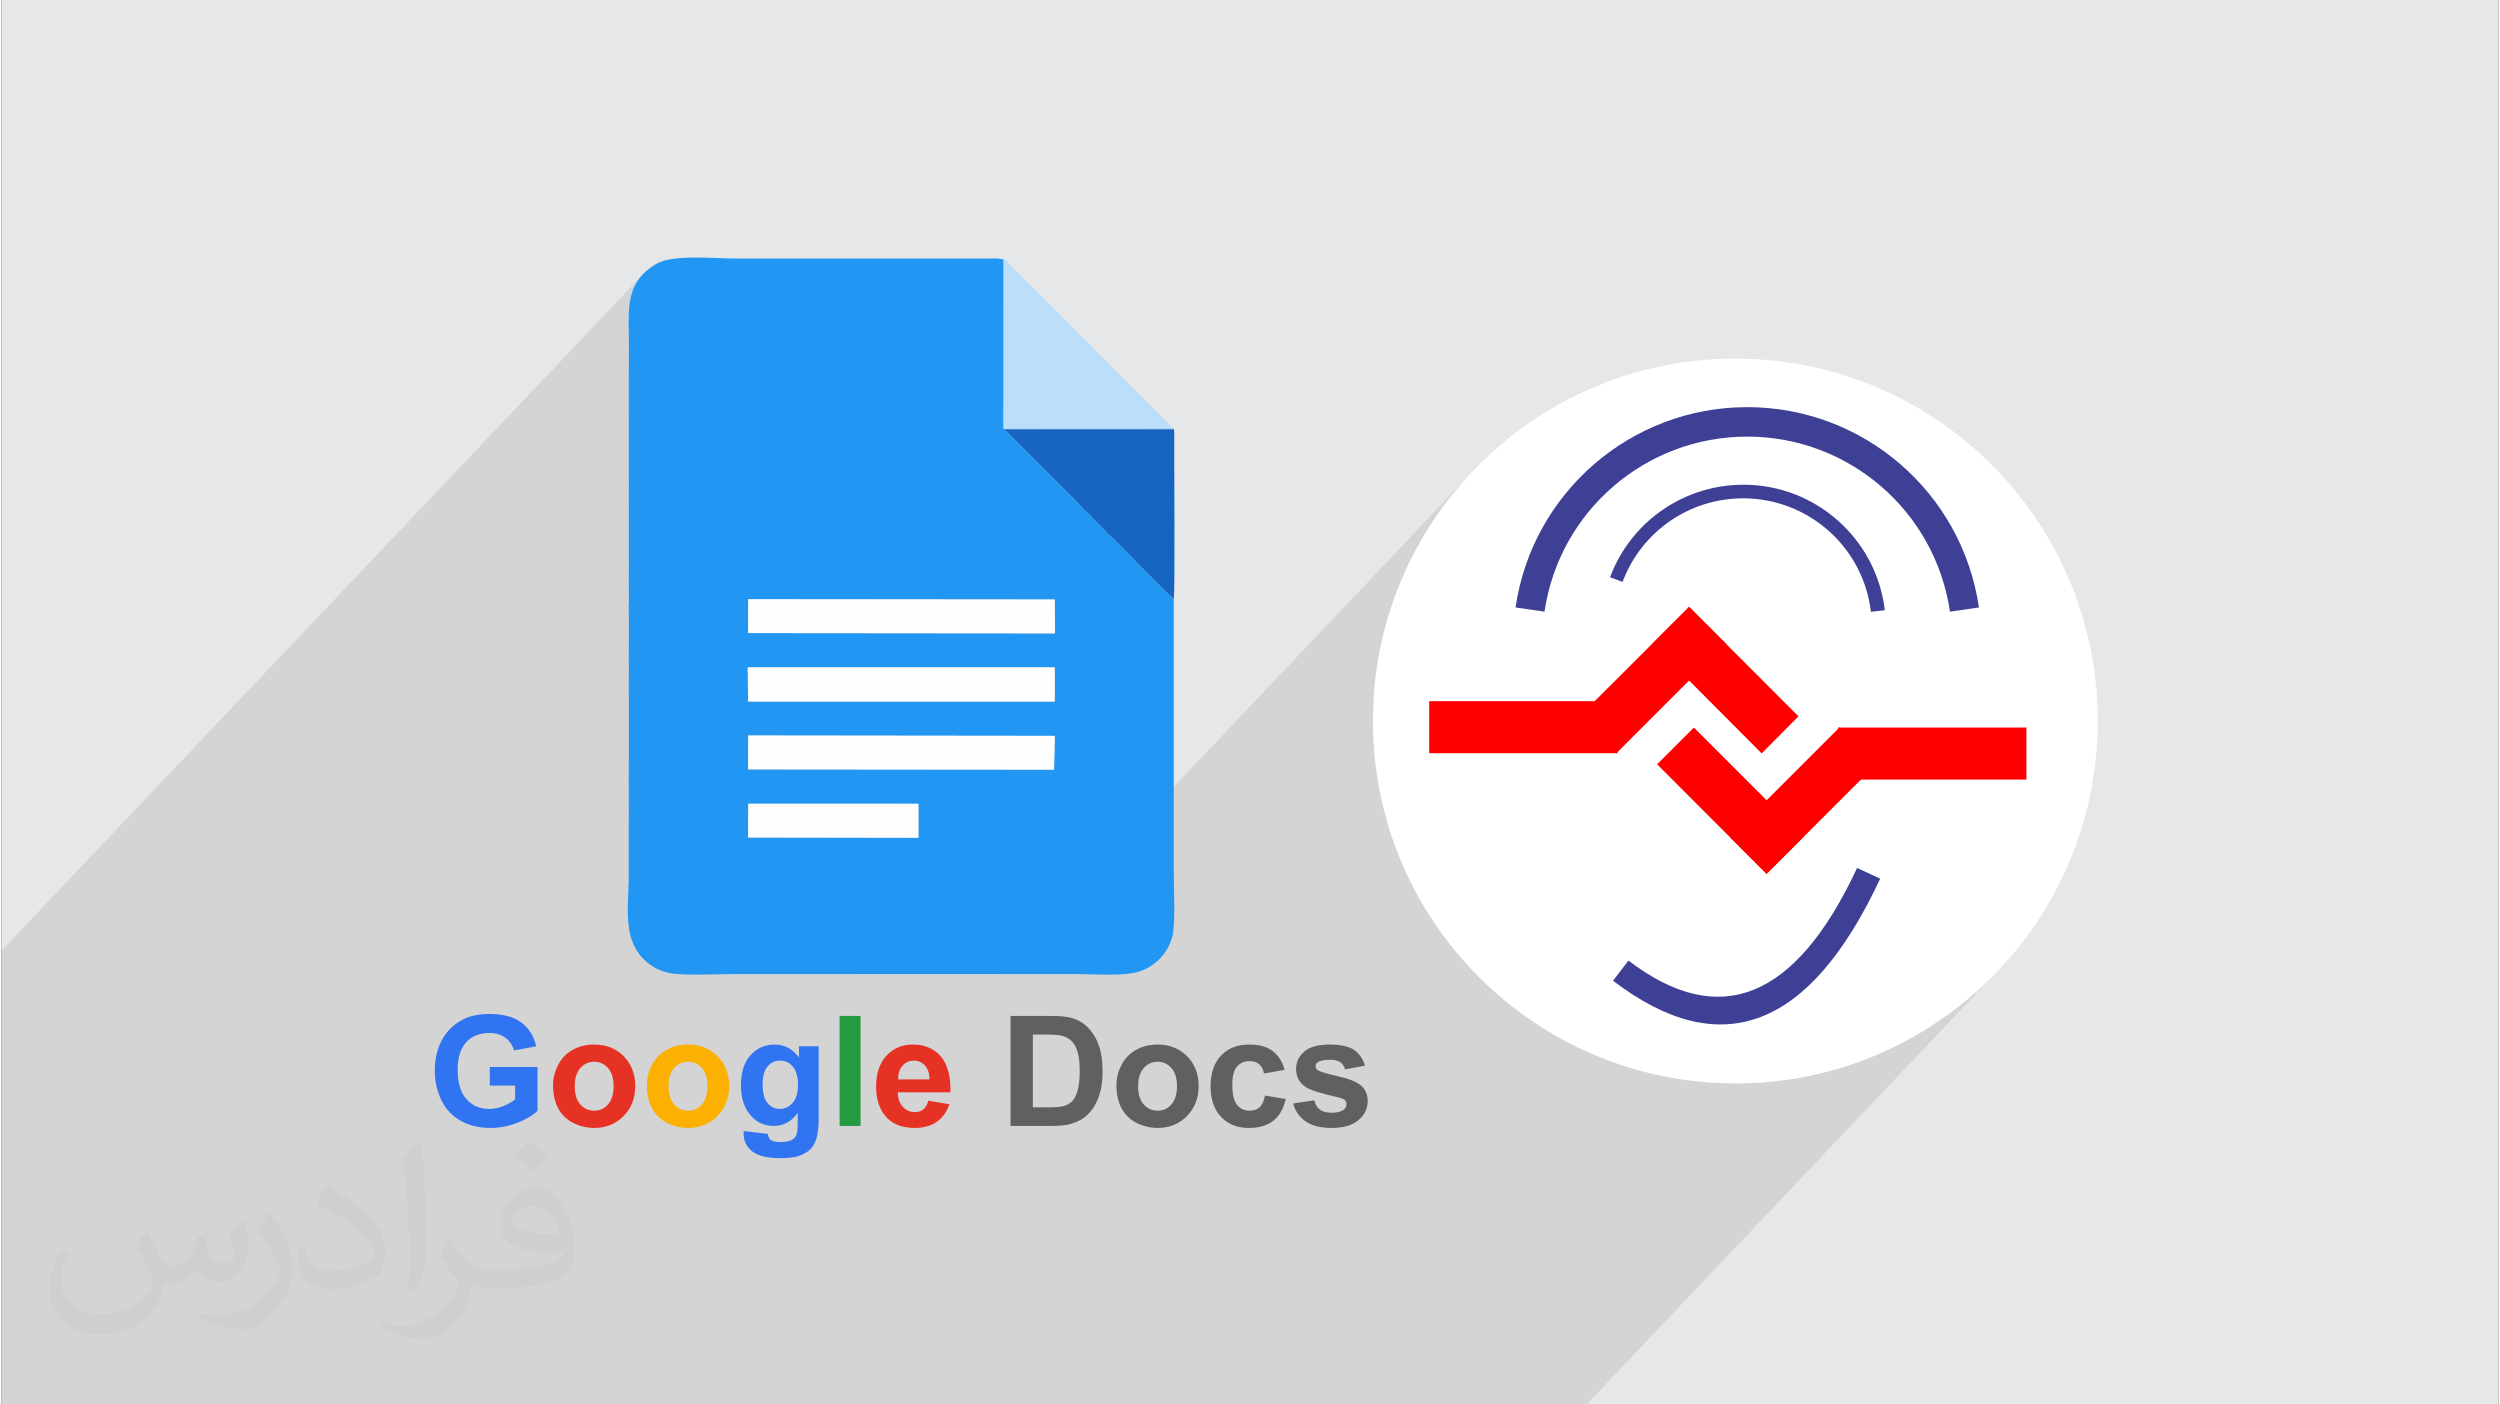
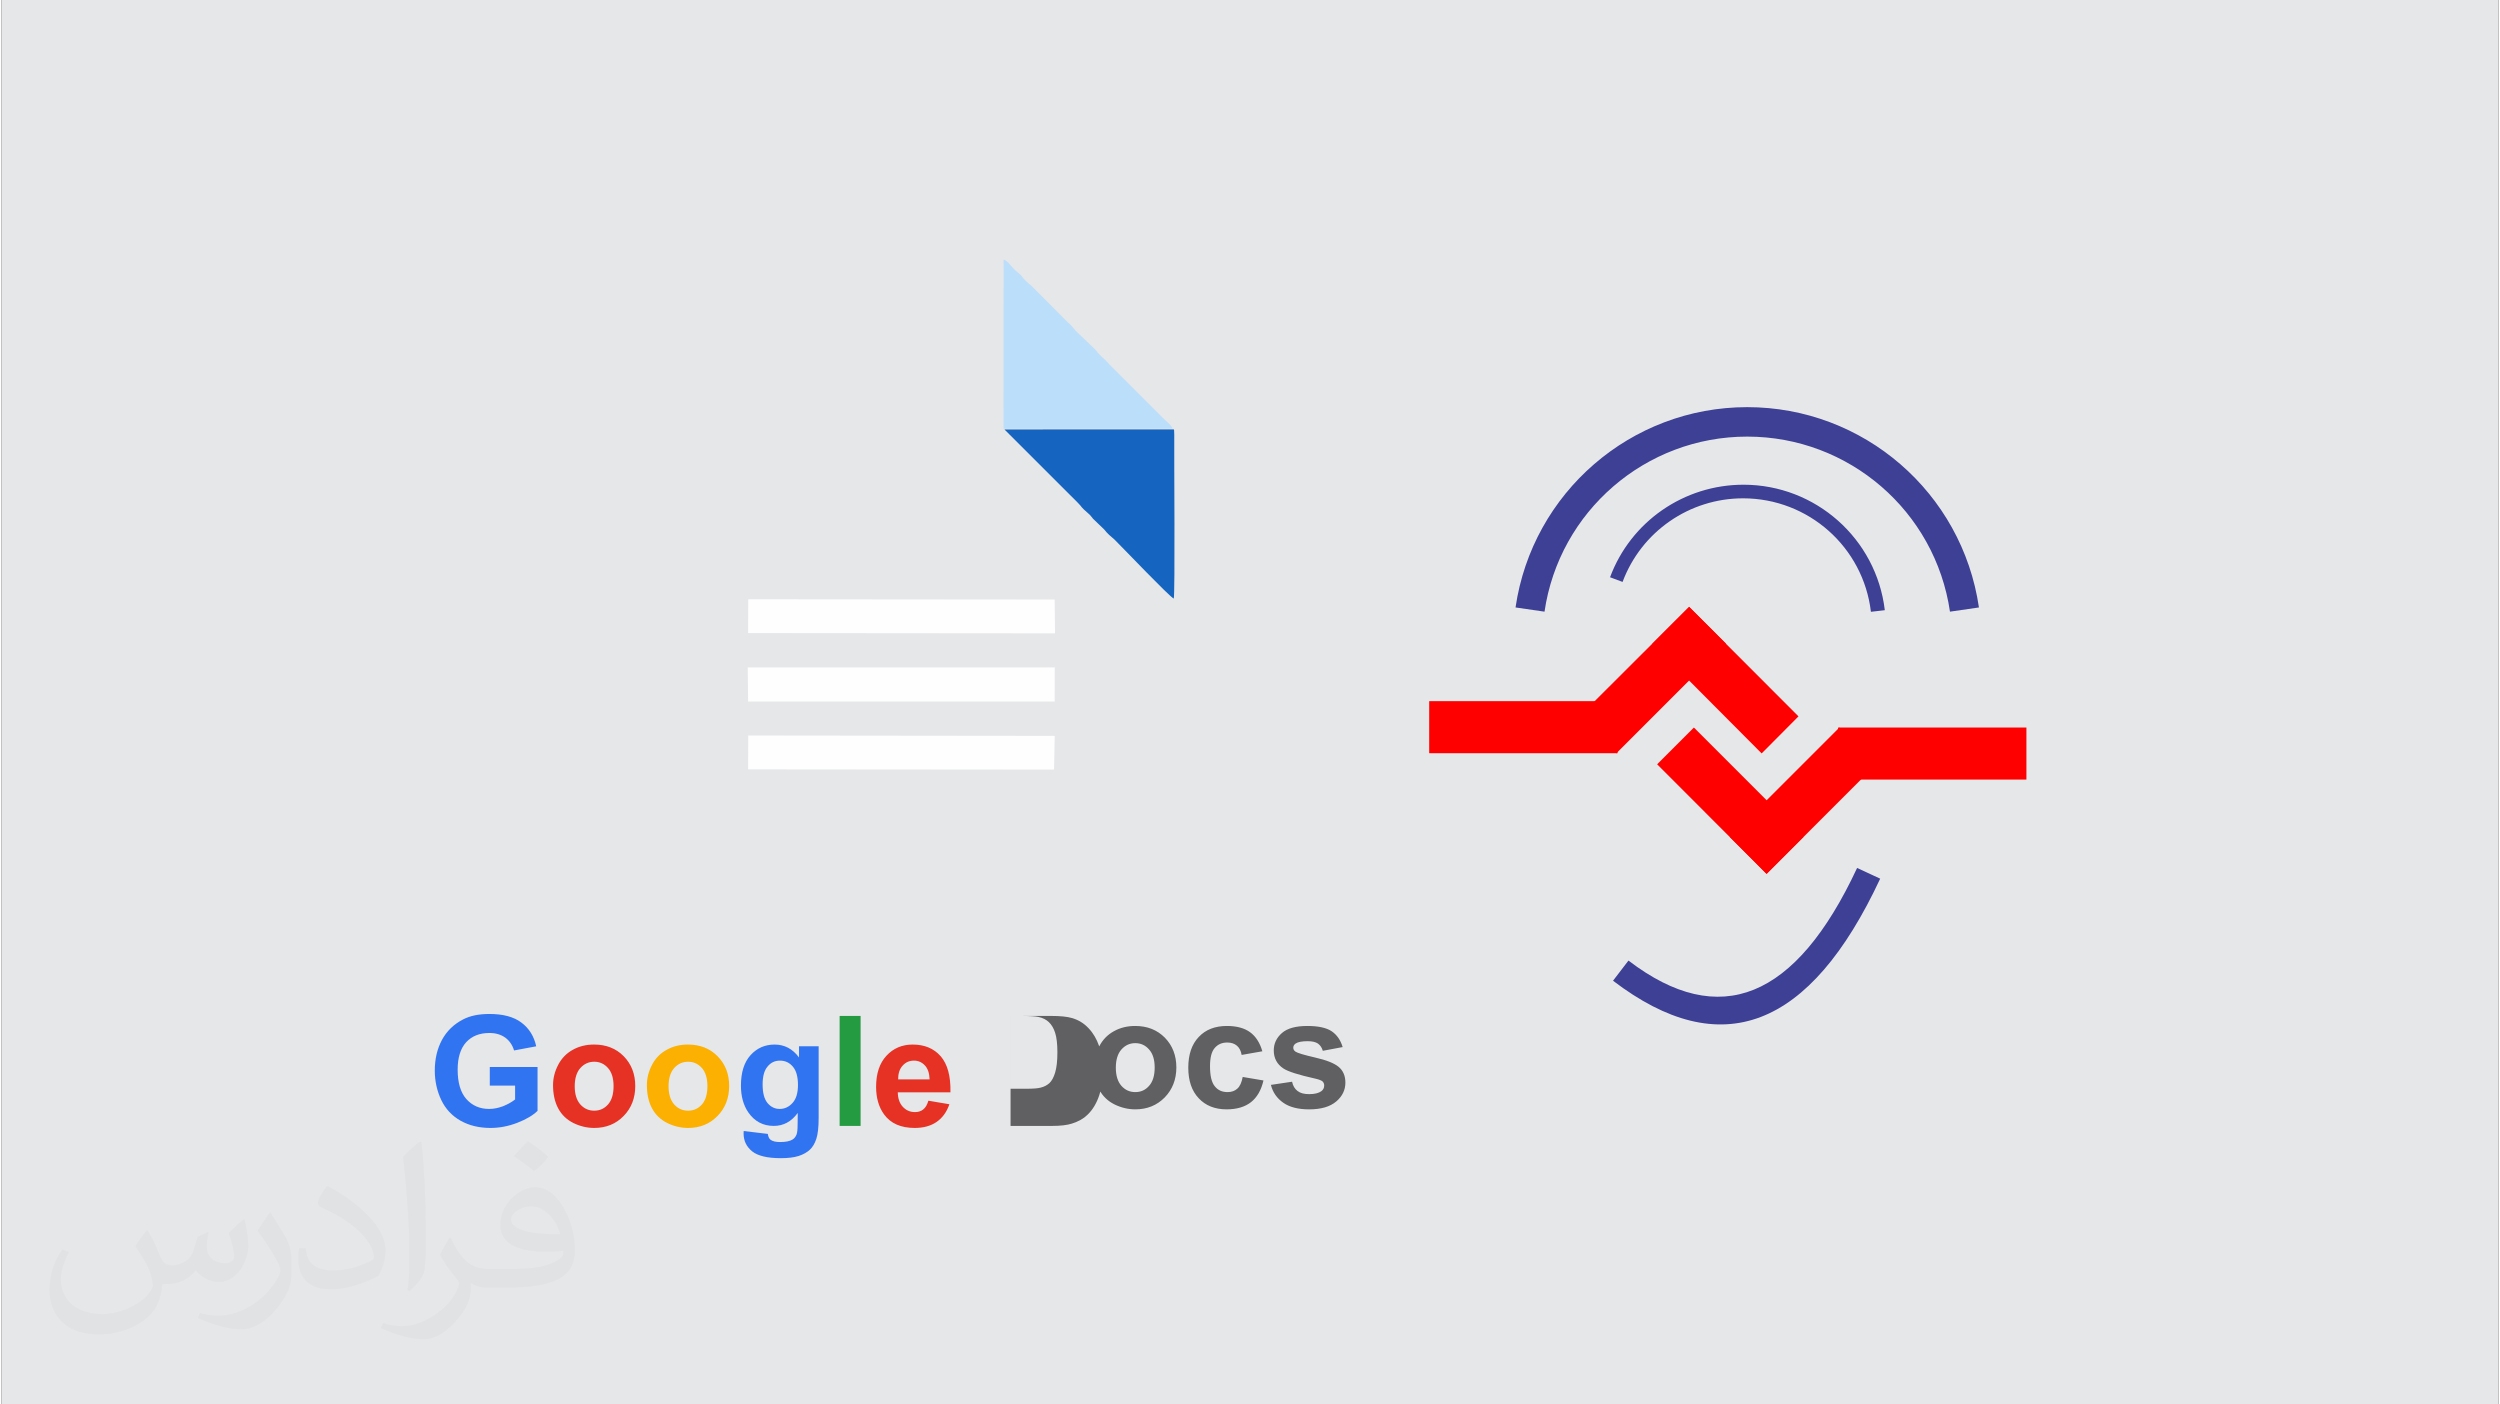
<svg xmlns="http://www.w3.org/2000/svg" xml:space="preserve" width="356px" height="200px" version="1.0" style="shape-rendering:geometricPrecision; text-rendering:geometricPrecision; image-rendering:optimizeQuality; fill-rule:evenodd; clip-rule:evenodd" viewBox="0 0 35600 20025">
  <rect x="0" y="0" width="35600" height="20025" fill="#333333" stroke="none" />
  <defs>
    <style type="text/css">
   
    .fil7 {fill:#1565C0}
    .fil5 {fill:#2196F3}
    .fil4 {fill:#3E4095}
    .fil6 {fill:#BBDEFB}
    .fil0 {fill:#E6E7E8}
    .fil8 {fill:#FEFEFE}
    .fil3 {fill:red}
    .fil2 {fill:white}
    .fil12 {fill:#249A41;fill-rule:nonzero}
    .fil9 {fill:#3174F1;fill-rule:nonzero}
    .fil13 {fill:#606062;fill-rule:nonzero}
    .fil10 {fill:#E63125;fill-rule:nonzero}
    .fil11 {fill:#FBB002;fill-rule:nonzero}
    .fil14 {fill:#373435;fill-opacity:0.031}
    .fil1 {fill:#373435;fill-opacity:0.102}
   
  </style>
  </defs>
  <g id="Layer_x0020_1">
    <path class="fil0" d="M0 0l35600 0 0 20025 -35600 0 0 -20025z" />
-     <path class="fil1" d="M17416 20025l-219 0 -3 0 -144 0 -18 0 -716 0 -24 0 -180 0 -607 0 -4 0 -279 0 -69 0 -39 0 -75 0 -63 0 -27 0 -49 0 -42 0 -94 0 -139 0 -167 0 -112 0 -45 0 -1 0 -1 0 -3 0 -17 0 -46 0 -93 0 -4 0 -91 0 -123 0 -3 0 -82 0 -37 0 -30 0 -240 0 -6 0 -25 0 -169 0 -53 0 0 0 -27 0 -57 0 0 0 -43 0 -104 0 -44 0 -66 0 -192 0 -75 0 -47 0 0 0 -168 0 -55 0 -21 0 -248 0 -141 0 -22 0 -119 0 -59 0 -42 0 -4 0 -8 0 -158 0 0 0 -11 0 -40 0 -64 0 -58 0 -28 0 -28 0 -69 0 -65 0 -50 0 -61 0 -241 0 -17 0 -226 0 -53 0 -19 0 -61 0 -115 0 -39 0 -216 0 -146 0 -127 0 -142 0 -178 0 -12 0 -31 0 -172 0 -27 0 -127 0 -22 0 -25 0 -271 0 -178 0 -78 0 -23 0 -75 0 -122 0 -1 0 -94 0 -83 0 -8 0 -94 0 0 0 -76 0 -103 0 -120 0 -80 0 -19 0 -116 0 -150 0 -6 0 -133 0 -34 0 -42 0 -166 0 -118 0 0 0 -34 0 -169 0 -17 0 -2 0 -17 0 -152 0 -2 0 0 0 -75 0 -28 0 0 0 -70 0 -44 0 -76 0 -181 0 -75 0 0 0 -19 0 -28 0 -98 0 -7 0 -7 0 0 0 -57 0 -75 0 -128 0 -47 0 -73 0 -28 0 -136 0 -118 0 -105 0 -8 0 -72 0 -1 0 -18 0 -1 0 -66 0 0 0 -172 0 -29 0 -29 0 -2 0 -59 0 -2 0 -169 0 -75 0 -173 0 -42 0 -33 0 -61 0 -103 0 -47 0 -71 0 -114 0 -15 0 -15 0 -84 0 -42 0 -2 0 0 0 -16 0 -24 0 -53 0 -108 0 -28 0 -82 0 -28 0 -7 0 -47 0 -141 0 -34 0 0 0 -196 0 -74 0 -57 0 -126 0 0 0 -2 0 -124 0 -174 0 -72 0 -219 0 -78 0 -127 0 -65 0 -61 0 0 0 -251 0 -33 0 -179 0 -23 0 0 0 -2 0 -20 0 -59 0 -96 0 -265 0 -277 0 -94 0 -51 0 -44 0 -207 0 0 -255 0 -386 0 -61 0 -423 0 -55 0 -80 0 -13 0 0 0 -524 0 -55 0 -103 0 -42 0 -384 0 -100 0 -2842 0 -45 0 -188 0 -915 9112 -9608 -26 33 -23 34 -21 35 -18 35 -16 37 -14 37 -12 37 -10 39 -9 39 -7 40 -5 40 -4 42 -3 42 -2 42 -1 44 -1 44 0 44 1 45 0 46 1 47 1 47 1 47 1 48 0 49 -1 49 -1 50 1 188 0 7 0 6 -1 6 0 6 0 5 0 6 -1 5 0 5 1 2841 0 18 1 15 -1 14 0 12 0 12 -1 10 0 11 0 10 2 382 0 5 0 7 -1 6 0 7 -1 6 0 6 0 5 -1 3 1 101 0 12 0 6 0 4 0 2 0 3 1 4 0 9 1 14 -2 526 5337 -5628 0 1 -5337 5627 0 13 5345 -5636 -1 2413 20 0 2393 -2 -11 11 25 0 -1177 1241 2 4 7 9 8 10 10 11 157 151 10 12 9 11 9 10 8 9 8 8 8 9 10 10 11 11 10 9 9 8 9 8 10 8 9 7 9 8 9 8 10 9 36 37 45 46 53 54 58 60 63 65 67 68 67 70 69 69 67 69 64 65 61 60 55 55 49 46 40 37 31 27 20 14 0 0 -1856 1956 7 0 1849 -1949 7 -5 4 -2 2 -1 0 1 -1855 1957 145 0 0 0 -10 481 0 0 -2765 2915 1939 0 6716 -7082 -162 188 -154 195 -144 202 -134 210 -125 216 -114 223 -103 229 -93 235 -81 240 -70 245 -57 250 -46 254 -33 259 -11 151 2925 -3085 104 -102 108 -98 113 -93 116 -88 120 -83 124 -78 128 -72 130 -67 134 -61 137 -55 140 -50 142 -43 145 -37 147 -31 149 -24 151 -17 153 -11 154 -3 155 3 153 11 151 17 149 24 147 31 145 37 142 43 140 50 137 55 134 61 130 67 128 72 124 78 120 83 116 88 113 93 108 98 104 102 100 107 94 112 90 115 85 120 80 124 75 127 69 131 63 134 58 138 51 141 46 144 39 147 32 150 26 153 -1623 1712 2300 0 0 742 -4108 4331 224 -6 263 -20 258 -33 255 -45 250 -58 245 -69 240 -82 235 -92 228 -104 223 -114 217 -124 209 -135 203 -144 195 -153 187 -162 180 -171 -5777 6091 -2177 0 -317 0 -387 0 -41 0 -88 0 -386 0 -1129 0 -55 0 -26 0 -1 0 -574 0z" />
    <g id="_2477404988208">
      <g id="_2458087134880">
-         <circle class="fil2" cx="24720" cy="10280" r="5167" />
        <rect class="fil3" x="20355" y="9997" width="2685" height="742" />
        <path class="fil3" d="M22497 10214l1564 -1561 525 524 -1564 1565 -525 -524 0 -4 0 0z" />
        <path class="fil3" d="M25620 10214l-1559 -1561 -524 524 1558 1565 525 -528z" />
        <rect class="fil3" x="26185" y="10373" width="2685" height="742" />
        <path class="fil3" d="M26728 10897l-1562 1562 -524 -525 1561 -1561 525 524z" />
        <path class="fil3" d="M23605 10897l1560 1562 525 -525 -1561 -1561 -524 524z" />
        <path class="fil4" d="M21586 8661c240,-1639 1646,-2856 3303,-2856 1658,0 3064,1217 3304,2856l-413 60c-210,-1433 -1441,-2496 -2891,-2496 -1449,0 -2680,1063 -2890,2496l-413 -60 0 0z" />
        <path class="fil4" d="M22934 8229c296,-794 1055,-1318 1902,-1318 1027,0 1894,769 2015,1789l-198 23c-109,-923 -892,-1618 -1823,-1618 -764,0 -1450,474 -1718,1192l-182 -68 4 0z" />
        <path class="fil4" d="M23198 13697c1298,991 2385,550 3258,-1322l329 153c-1002,2145 -2271,2629 -3809,1455l219 -286 3 0z" />
      </g>
      <g>
        <g>
-           <path class="fil5" d="M10647 11459l2425 1 0 484 -2428 -4 3 -481 0 0zm-1 -972l4370 5 -10 481 -4362 -4 2 -482zm-7 -971l4377 0 -1 486 46 0 -4417 0 -5 -486zm7 -972l4369 4 5 482 -4376 -4 2 -482zm6067 -9c-73,-39 -677,-674 -845,-842 -25,-25 -49,-40 -75,-65 -32,-31 -44,-45 -73,-80l-157 -151c-28,-31 -34,-48 -66,-74 -131,-113 -76,-78 -153,-156l-1045 -1044 2414 -1c0,-20 5,-16 -14,-11l-2393 2 -20 0 1 -2413c-3,-3 -7,-8 -8,-4l-84 -11c-43,0 -85,1 -127,1l-3611 0c-306,0 -888,-63 -1125,78 -499,296 -372,740 -389,1274l1 188c0,20 -2,31 -2,46l1 2841c2,49 -2,75 -1,102l2 382c0,13 -3,39 -3,45l1 101c-1,39 0,7 2,54l-2 618c-1,38 0,8 2,53l-2 426c1,22 2,34 2,59l0 859c0,21 -1,29 -1,48 -2,40 -2,13 0,53 2,48 -2,74 -1,100l1 571c2,49 -2,75 -1,101l0 865c-11,431 -80,877 251,1161 96,83 199,135 327,162 188,40 712,15 951,15l4829 0c283,0 706,36 927,-38 225,-75 405,-262 466,-500 47,-185 20,-708 20,-945 0,-1288 0,-2575 0,-3863 22,-18 13,3 0,-7z" />
          <path class="fil6" d="M16699 6111c-42,-75 -84,-94 -143,-154l-756 -756c-97,-111 -64,-61 -147,-147 -32,-32 -44,-57 -72,-82l-229 -220c-61,-52 -94,-114 -150,-157l-524 -525c-40,-32 -48,-38 -82,-73 -31,-30 -40,-49 -65,-75 -25,-29 -50,-40 -82,-72 -90,-88 -89,-118 -162,-150l-1 2413 20 0 2393 -2 0 0z" />
          <path class="fil7" d="M16713 8535c20,-64 4,-2027 7,-2341l-2 -55c-2,-13 1,-5 -5,-17l-2414 1 1045 1044c77,77 22,43 153,156 32,26 38,43 66,74l157 151c29,35 41,49 73,80 26,25 50,40 75,65 168,168 772,803 845,842l0 0z" />
          <path class="fil8" d="M10644 10002l4417 0 -46 0 1 -486 -4377 0 5 486z" />
          <path class="fil8" d="M10644 9026l4376 4 -5 -482 -4369 -4 -2 482z" />
          <path class="fil8" d="M10644 10969l4362 4 10 -481 -4370 -5 -2 482z" />
-           <path class="fil8" d="M10644 11940l2428 4 0 -484 -2425 -1 -3 481 0 0z" />
        </g>
        <g>
          <path class="fil9" d="M6961 15478l0 -265 681 0 0 625c-65,65 -162,121 -287,170 -127,49 -254,74 -383,74 -164,0 -307,-35 -429,-104 -121,-69 -213,-167 -274,-295 -61,-129 -92,-269 -92,-419 0,-164 34,-309 102,-437 69,-127 169,-224 301,-292 101,-53 226,-78 375,-78 195,0 347,40 456,122 110,82 181,195 212,339l-316 59c-22,-76 -64,-137 -124,-182 -61,-44 -136,-67 -228,-67 -138,0 -248,43 -330,131 -81,89 -122,219 -122,392 0,187 42,326 124,419 83,93 191,141 325,141 66,0 133,-14 199,-39 67,-27 124,-59 171,-96l0 -198 -361 0 0 0zm3620 648l344 41c6,41 19,69 40,84 29,22 74,32 135,32 78,0 137,-11 176,-35 27,-15 47,-41 60,-76 9,-25 14,-71 14,-138l2 -166c-91,124 -204,185 -342,185 -152,0 -274,-64 -363,-193 -70,-102 -105,-229 -105,-381 0,-190 46,-335 138,-436 91,-100 205,-150 342,-150 141,0 257,61 348,184l0 -160 280 0 0 1019c0,134 -11,234 -33,301 -22,66 -52,118 -93,156 -40,37 -93,67 -160,89 -67,21 -151,31 -253,31 -193,0 -329,-33 -410,-98 -81,-67 -121,-151 -121,-253 0,-10 0,-22 1,-36l0 0zm270 -664c0,120 23,208 70,265 46,55 104,84 173,84 72,0 134,-29 185,-87 51,-57 76,-142 76,-254 0,-118 -24,-205 -73,-262 -48,-57 -109,-86 -183,-86 -73,0 -132,28 -178,85 -47,55 -70,140 -70,255l0 0z" />
          <path class="fil10" d="M7863 15471c0,-100 25,-197 74,-290 49,-94 119,-165 209,-214 90,-50 191,-74 302,-74 172,0 313,55 423,167 109,112 164,253 164,424 0,172 -55,315 -166,428 -110,113 -250,170 -419,170 -103,0 -203,-24 -298,-71 -94,-47 -166,-116 -215,-207 -49,-91 -74,-202 -74,-333l0 0zm309 17c0,112 27,199 80,259 54,60 120,89 198,89 79,0 144,-29 197,-89 53,-60 79,-147 79,-262 0,-111 -26,-197 -79,-257 -53,-60 -118,-90 -197,-90 -78,0 -144,30 -198,90 -53,60 -80,147 -80,260zm5042 206l300 50c-38,111 -99,194 -182,252 -83,57 -187,86 -312,86 -198,0 -344,-64 -438,-194 -75,-104 -113,-234 -113,-392 0,-189 49,-337 147,-443 99,-107 224,-160 374,-160 169,0 302,55 400,167 97,112 144,283 139,514l-751 0c2,89 26,159 73,208 46,49 103,74 172,74 47,0 87,-12 118,-38 33,-26 57,-67 73,-124l0 0zm18 -304c-3,-88 -25,-154 -67,-199 -43,-46 -95,-69 -156,-69 -66,0 -120,24 -162,72 -44,48 -64,113 -64,196l449 0z" />
          <path class="fil11" d="M9201 15471c0,-100 25,-197 74,-290 49,-94 119,-165 210,-214 89,-50 190,-74 301,-74 172,0 313,55 423,167 110,112 165,253 165,424 0,172 -56,315 -167,428 -110,113 -250,170 -418,170 -104,0 -204,-24 -299,-71 -93,-47 -166,-116 -215,-207 -49,-91 -74,-202 -74,-333l0 0zm309 17c0,112 27,199 80,259 54,60 120,89 199,89 78,0 143,-29 197,-89 52,-60 78,-147 78,-262 0,-111 -26,-197 -78,-257 -54,-60 -119,-90 -197,-90 -79,0 -145,30 -199,90 -53,60 -80,147 -80,260z" />
          <path class="fil12" d="M11949 16053l0 -1568 299 0 0 1568 -299 0z" />
-           <path class="fil13" d="M14386 14485l578 0c130,0 229,10 298,30 92,27 171,75 235,144 67,69 116,154 151,254 34,100 50,225 50,371 0,130 -15,240 -48,334 -39,115 -94,207 -168,277 -54,54 -128,95 -221,125 -70,22 -163,33 -280,33l-595 0 0 -1568 0 0zm318 265l0 1038 235 0c88,0 152,-5 191,-15 52,-12 94,-35 127,-64 34,-31 62,-82 83,-152 21,-70 32,-166 32,-287 0,-121 -11,-214 -32,-279 -21,-66 -51,-116 -89,-152 -39,-37 -88,-62 -147,-74 -44,-10 -130,-15 -259,-15l-141 0 0 0zm1192 721c0,-100 24,-197 74,-290 49,-94 119,-165 209,-214 90,-50 191,-74 302,-74 172,0 312,55 423,167 109,112 164,253 164,424 0,172 -56,315 -166,428 -111,113 -251,170 -419,170 -103,0 -203,-24 -298,-71 -94,-47 -166,-116 -215,-207 -50,-91 -74,-202 -74,-333l0 0zm309 17c0,112 27,199 80,259 54,60 119,89 198,89 78,0 144,-29 196,-89 54,-60 80,-147 80,-262 0,-111 -26,-197 -80,-257 -52,-60 -118,-90 -196,-90 -79,0 -144,30 -198,90 -53,60 -80,147 -80,260zm2089 -234l-295 52c-10,-59 -33,-103 -68,-132 -35,-30 -81,-45 -138,-45 -74,0 -134,26 -178,78 -45,51 -67,138 -67,260 0,135 22,230 68,286 44,56 105,83 182,83 56,0 103,-16 139,-49 37,-32 62,-88 77,-167l296 50c-31,136 -90,239 -176,308 -87,69 -204,104 -350,104 -166,0 -299,-53 -397,-158 -99,-104 -149,-250 -149,-436 0,-188 50,-334 149,-438 99,-106 234,-157 402,-157 138,0 249,30 330,89 81,59 140,150 175,272l0 0zm122 479l302 -45c12,58 38,102 78,132 39,31 94,45 165,45 78,0 136,-14 176,-43 25,-20 39,-47 39,-80 0,-23 -8,-42 -22,-57 -15,-14 -48,-28 -100,-40 -243,-54 -397,-103 -461,-147 -91,-61 -136,-147 -136,-256 0,-98 39,-181 117,-249 77,-67 198,-100 362,-100 155,0 270,25 346,75 76,52 128,127 157,226l-283 53c-12,-44 -35,-78 -69,-103 -34,-23 -83,-34 -146,-34 -79,0 -137,10 -172,33 -22,15 -34,36 -34,60 0,22 10,40 30,55 28,20 122,48 282,85 161,37 273,81 336,134 63,53 95,128 95,224 0,104 -43,194 -130,268 -88,75 -216,113 -387,113 -155,0 -278,-31 -368,-94 -90,-63 -150,-147 -177,-255l0 0z" />
+           <path class="fil13" d="M14386 14485l578 0c130,0 229,10 298,30 92,27 171,75 235,144 67,69 116,154 151,254 34,100 50,225 50,371 0,130 -15,240 -48,334 -39,115 -94,207 -168,277 -54,54 -128,95 -221,125 -70,22 -163,33 -280,33l-595 0 0 -1568 0 0zl0 1038 235 0c88,0 152,-5 191,-15 52,-12 94,-35 127,-64 34,-31 62,-82 83,-152 21,-70 32,-166 32,-287 0,-121 -11,-214 -32,-279 -21,-66 -51,-116 -89,-152 -39,-37 -88,-62 -147,-74 -44,-10 -130,-15 -259,-15l-141 0 0 0zm1192 721c0,-100 24,-197 74,-290 49,-94 119,-165 209,-214 90,-50 191,-74 302,-74 172,0 312,55 423,167 109,112 164,253 164,424 0,172 -56,315 -166,428 -111,113 -251,170 -419,170 -103,0 -203,-24 -298,-71 -94,-47 -166,-116 -215,-207 -50,-91 -74,-202 -74,-333l0 0zm309 17c0,112 27,199 80,259 54,60 119,89 198,89 78,0 144,-29 196,-89 54,-60 80,-147 80,-262 0,-111 -26,-197 -80,-257 -52,-60 -118,-90 -196,-90 -79,0 -144,30 -198,90 -53,60 -80,147 -80,260zm2089 -234l-295 52c-10,-59 -33,-103 -68,-132 -35,-30 -81,-45 -138,-45 -74,0 -134,26 -178,78 -45,51 -67,138 -67,260 0,135 22,230 68,286 44,56 105,83 182,83 56,0 103,-16 139,-49 37,-32 62,-88 77,-167l296 50c-31,136 -90,239 -176,308 -87,69 -204,104 -350,104 -166,0 -299,-53 -397,-158 -99,-104 -149,-250 -149,-436 0,-188 50,-334 149,-438 99,-106 234,-157 402,-157 138,0 249,30 330,89 81,59 140,150 175,272l0 0zm122 479l302 -45c12,58 38,102 78,132 39,31 94,45 165,45 78,0 136,-14 176,-43 25,-20 39,-47 39,-80 0,-23 -8,-42 -22,-57 -15,-14 -48,-28 -100,-40 -243,-54 -397,-103 -461,-147 -91,-61 -136,-147 -136,-256 0,-98 39,-181 117,-249 77,-67 198,-100 362,-100 155,0 270,25 346,75 76,52 128,127 157,226l-283 53c-12,-44 -35,-78 -69,-103 -34,-23 -83,-34 -146,-34 -79,0 -137,10 -172,33 -22,15 -34,36 -34,60 0,22 10,40 30,55 28,20 122,48 282,85 161,37 273,81 336,134 63,53 95,128 95,224 0,104 -43,194 -130,268 -88,75 -216,113 -387,113 -155,0 -278,-31 -368,-94 -90,-63 -150,-147 -177,-255l0 0z" />
        </g>
      </g>
    </g>
    <path class="fil14" d="M2082 17547c68,103 112,202 155,312 32,64 49,183 199,183 44,0 107,-14 163,-45 63,-33 112,-83 136,-159l60 -202 146 -72 10 10c-20,76 -25,149 -25,206 0,169 146,233 263,233 68,0 128,-33 128,-95 0,-80 -34,-216 -77,-338 67,-68 135,-136 213,-192l12 7c34,144 53,286 53,381 0,93 -41,196 -75,264 -70,132 -194,237 -344,237 -114,0 -240,-57 -328,-163l-5 0c-82,101 -208,194 -412,194l-63 0c-10,134 -39,229 -83,314 -121,237 -480,404 -817,404 -471,0 -706,-272 -706,-633 0,-223 72,-431 184,-578l92 37c-70,134 -116,262 -116,386 0,338 274,499 592,499 293,0 657,-187 723,-404 -24,-237 -114,-349 -250,-565 41,-72 95,-145 160,-221l12 0 0 0 0 0 0 0zm5421 -1274c99,62 196,136 291,220 -53,75 -119,143 -201,202 -95,-76 -190,-142 -287,-212 66,-74 131,-146 197,-210l0 0 0 0 0 0zm51 926c-160,0 -291,105 -291,183 0,167 320,219 703,217 -48,-196 -216,-400 -412,-400zm-359 895c208,0 390,-7 529,-42 155,-39 286,-117 286,-171 0,-14 0,-31 -5,-45 -87,8 -187,8 -274,8 -281,0 -497,-64 -582,-223 -22,-43 -37,-92 -37,-148 0,-153 66,-303 182,-406 97,-85 204,-139 313,-139 197,0 355,159 464,409 60,136 102,293 102,491 0,132 -37,243 -119,325 -153,149 -435,205 -866,205l-197 0 0 0 -51 0c-107,0 -184,-19 -245,-66l-10 0c3,24 5,49 5,72 0,97 -31,221 -97,319 -192,287 -400,411 -580,411 -182,0 -405,-70 -606,-161l36 -70c66,27 155,45 279,45 325,0 752,-313 806,-618 -13,-25 -34,-58 -66,-93 -95,-114 -155,-208 -211,-307 49,-95 92,-172 133,-240l17 -2c139,283 265,446 546,446l44 0 0 0 204 0 0 0 0 0 0 0zm-1408 299c24,-130 27,-277 27,-413l0 -202c0,-377 -49,-926 -88,-1283 68,-74 163,-160 238,-218l22 6c51,449 63,971 63,1452 0,126 -5,249 -17,340 -7,114 -73,200 -214,332l-31 -14zm-1449 -596c7,177 94,317 398,317 189,0 349,-49 526,-134 32,-14 49,-33 49,-49 0,-112 -85,-258 -228,-392 -138,-126 -323,-237 -495,-311 -58,-25 -78,-52 -78,-77 0,-51 68,-159 124,-235l19 -2c197,103 418,256 580,427 148,157 240,315 240,489 0,128 -38,249 -101,361 -216,109 -447,191 -675,191 -277,0 -466,-129 -466,-435 0,-33 0,-84 12,-150l95 0zm-501 -503l173 278c63,103 121,214 121,392l0 227c0,183 -117,379 -306,573 -148,132 -279,188 -400,188 -180,0 -386,-56 -624,-159l27 -70c75,20 163,37 269,37 342,-2 692,-252 852,-557 19,-35 27,-68 27,-91 0,-35 -20,-74 -34,-109 -88,-165 -185,-316 -291,-454 55,-88 111,-173 172,-258l14 3 0 0 0 0 0 0z" />
  </g>
</svg>